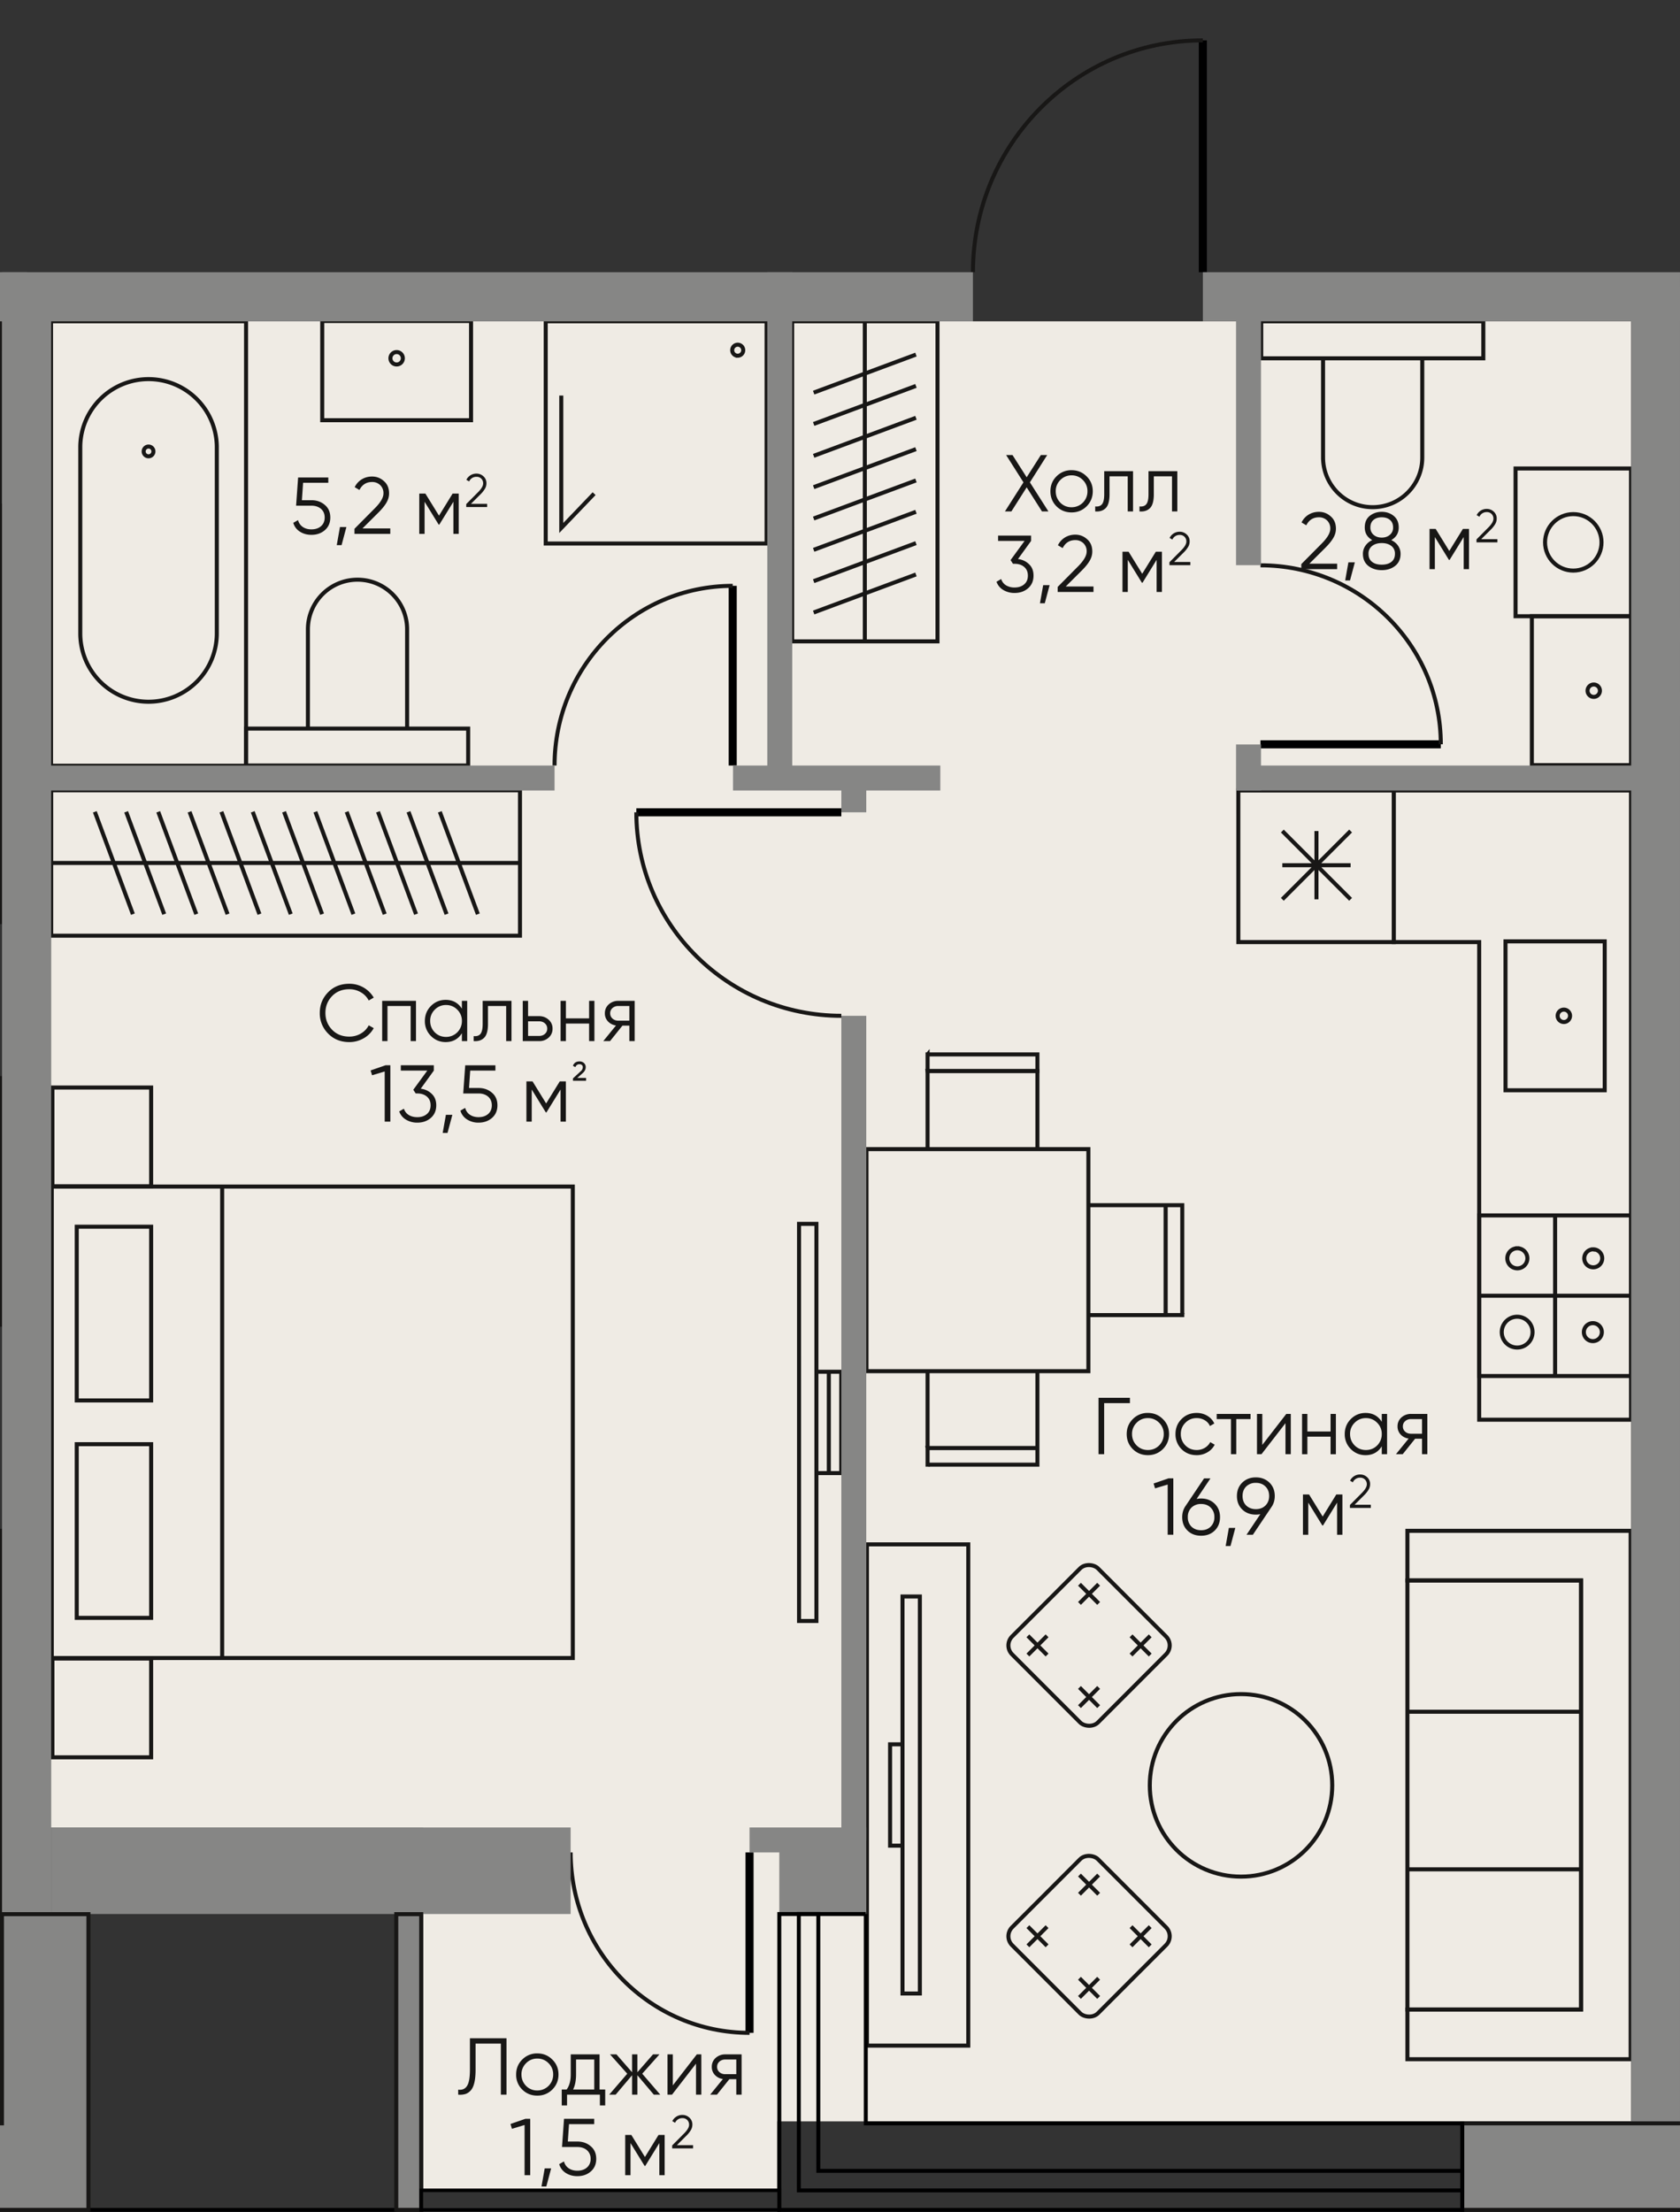
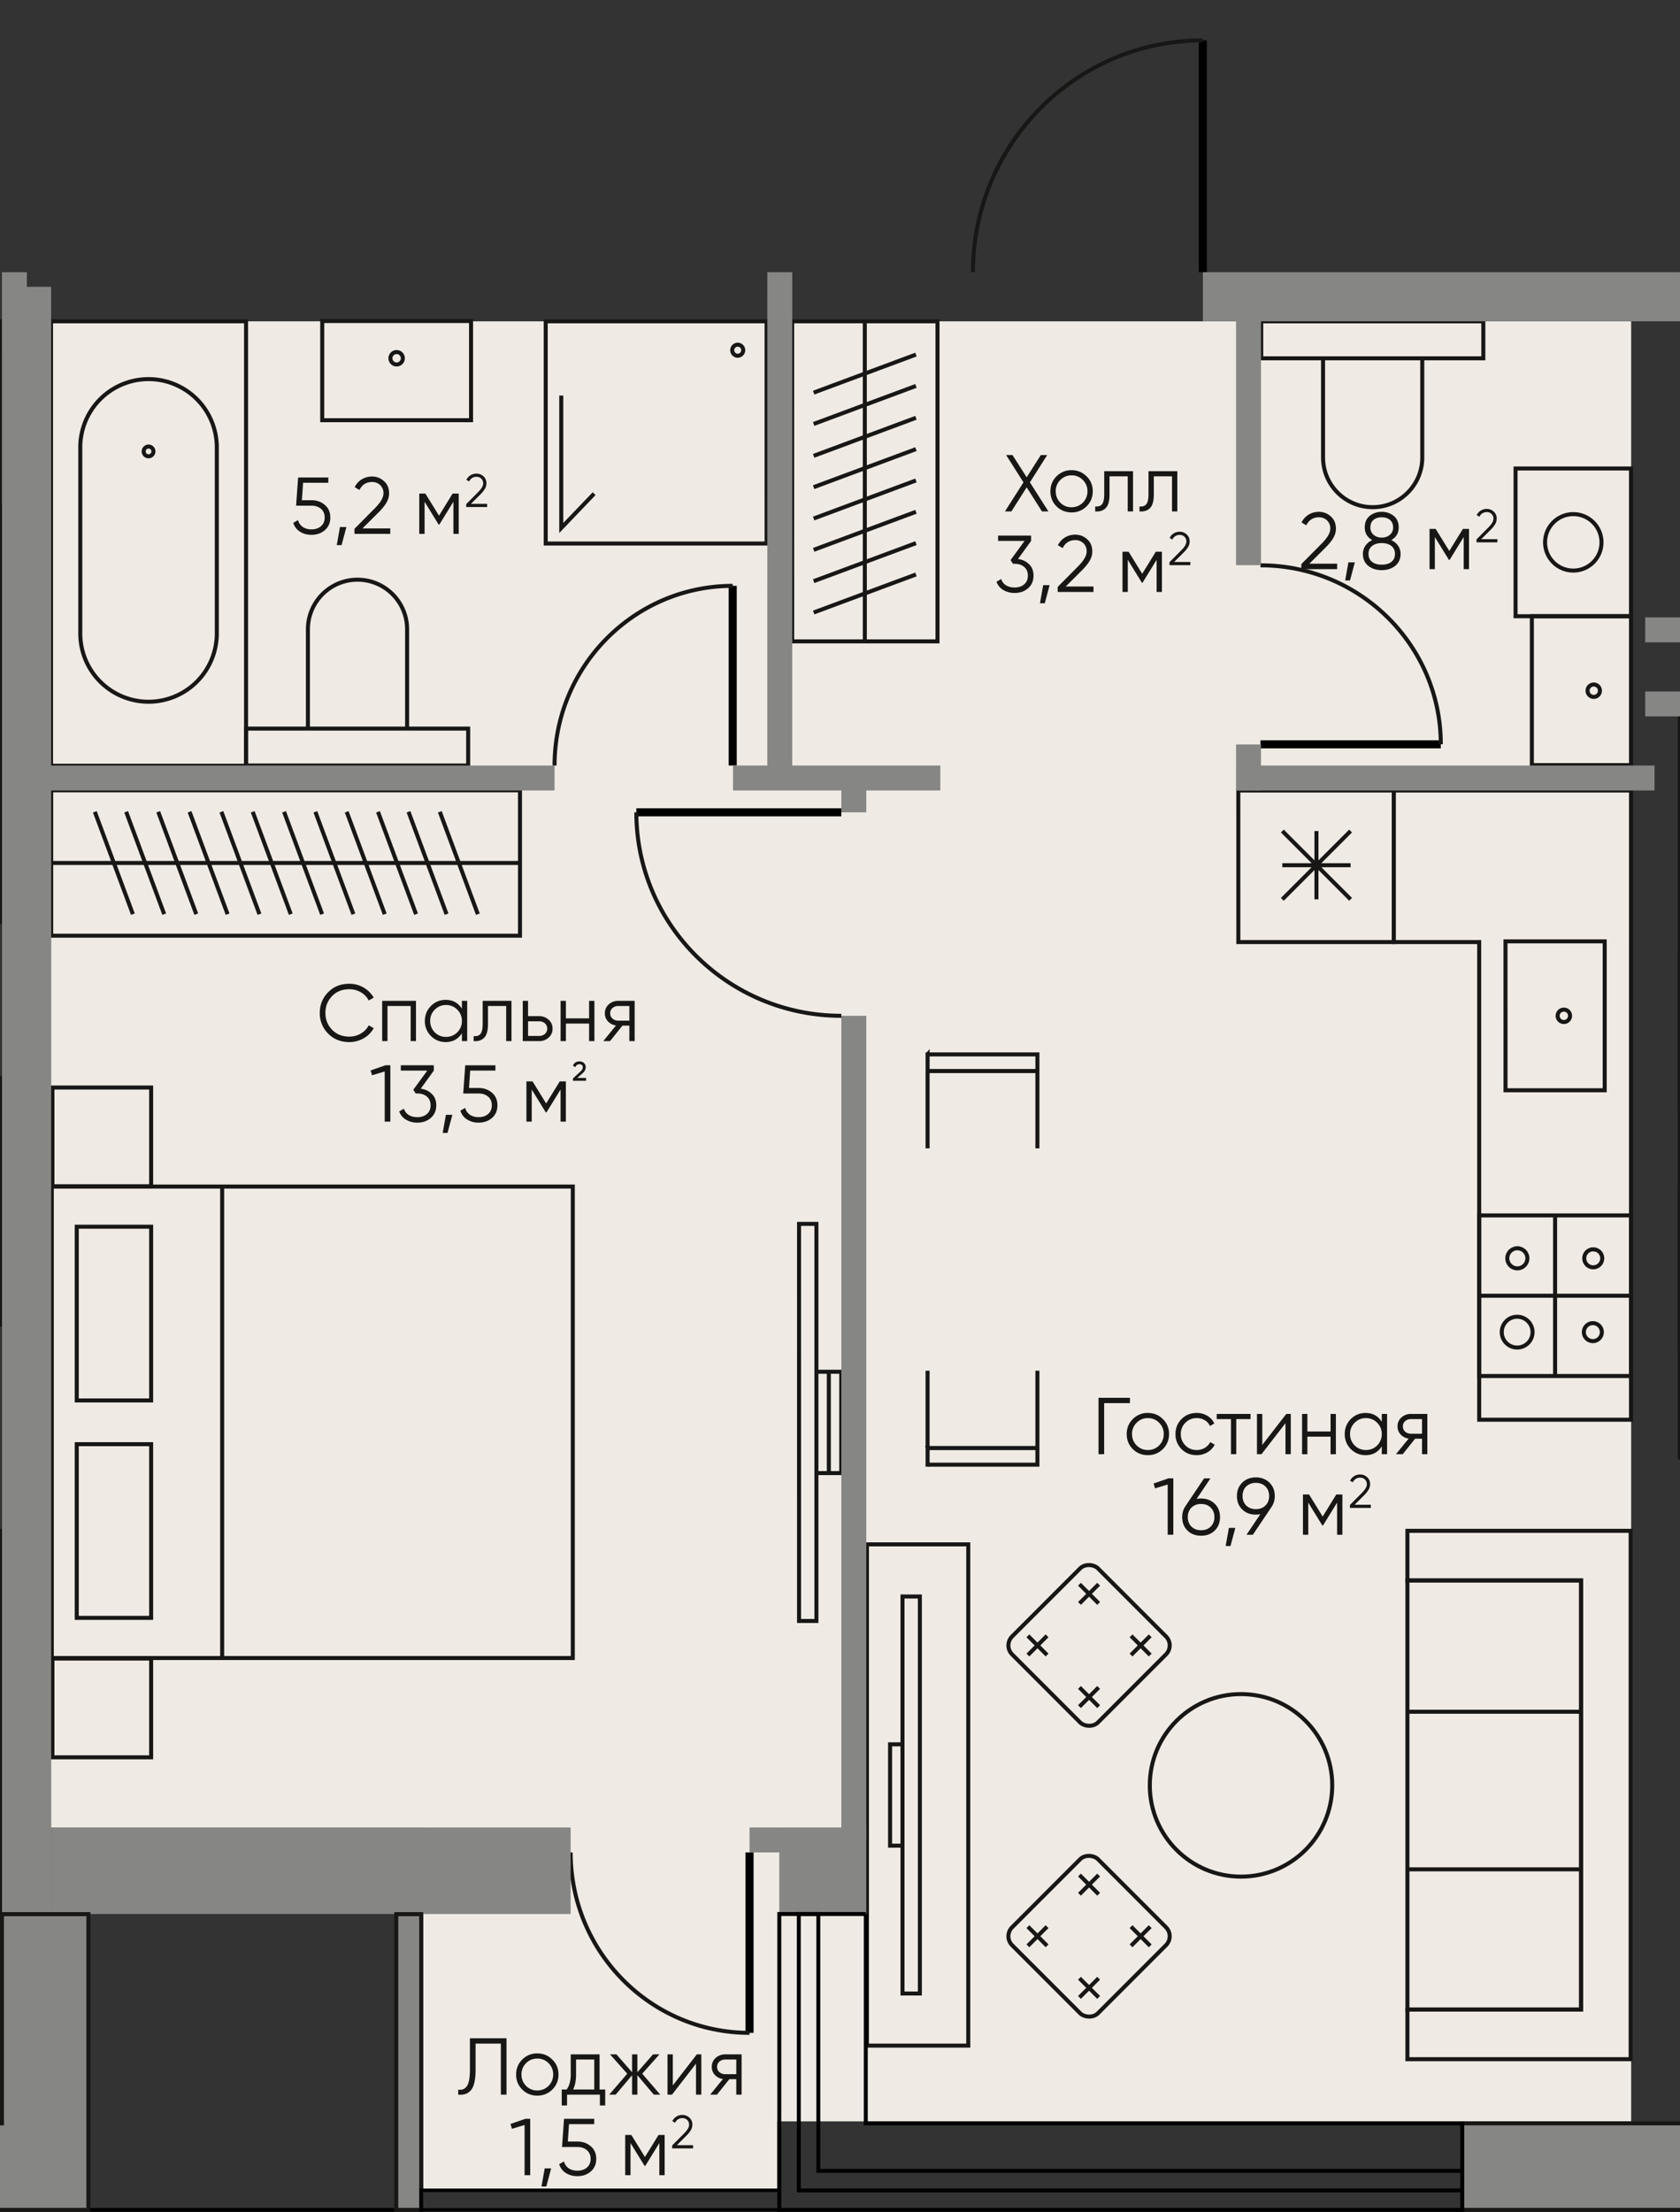
<svg xmlns="http://www.w3.org/2000/svg" version="1.1" viewBox="319.628 243.106 104.331 137.294">
  <rect x="319.628" y="243.106" width="104.331" height="137.294" fill="#333333" stroke="none" />
  <path d="M319.628 260.002h58.577l.24-15.696 18.343-1.2-.959 15.826 28.13 1.07V380.4H319.628V260Z" fill="none" />
  <path fill="#efebe4" d="M367.901 378.958h-21.99v-22.42h-23.108V263.05h98.123v111.728h-10.617v.003H367.9v4.176z" />
  <clipPath id="a">
    <path d="M319.628 260.002h58.577l.24-15.696 18.343-1.2-.959 15.826 28.13 1.07V380.4H319.628V260Z" fill="none" />
  </clipPath>
  <g data-name="Layer 10" clip-path="url(#a)">
    <g data-name="Двери" fill="none" stroke-miterlimit="10">
      <path stroke="#000001" stroke-width=".5" d="M394.326 260.002v-14.39" />
      <path d="M380.049 260.002c0-7.948 6.392-14.39 14.277-14.39" stroke="#181716" stroke-dasharray="0 0 0 0 0 0 0 0 0 0 0 0" stroke-width=".25" />
      <path stroke="#000001" stroke-width=".5" d="M397.905 289.306h11.2" />
      <path d="M397.905 278.195c6.185 0 11.2 4.975 11.2 11.11" stroke="#181716" stroke-dasharray="0 0 0 0 0 0 0 0 0 0 0 0" stroke-width=".25" />
      <path stroke="#000001" stroke-width=".5" d="M371.876 293.526h-12.731" />
      <path d="M371.876 306.158c-7.031 0-12.731-5.655-12.731-12.632" stroke="#181716" stroke-dasharray="0 0 0 0 0 0 0 0 0 0 0 0" stroke-width=".25" />
      <path stroke="#000001" stroke-width=".5" d="M365.131 290.623V279.47" />
      <path d="M354.067 290.623c0-6.16 4.954-11.153 11.064-11.153" stroke="#181716" stroke-dasharray="0 0 0 0 0 0 0 0 0 0 0 0" stroke-width=".25" />
      <path stroke="#000001" stroke-width=".5" d="M366.176 358.086v11.2" />
      <path d="M355.066 358.086c0 6.185 4.974 11.2 11.11 11.2" stroke="#181716" stroke-dasharray="0 0 0 0 0 0 0 0 0 0 0 0" stroke-width=".25" />
    </g>
    <g data-name="Мебель" fill="none" stroke="#181716" stroke-dasharray="0 0 0 0 0 0 0 0 0 0 0 0" stroke-miterlimit="10" stroke-width=".25">
      <path d="M369.25 319.074h1.079v24.645h-1.078zm1.079 9.176h.77v6.292h-.77zm.771 0h.77v6.292h-.77zm-37.675-11.494H355.2v29.266h-21.775zm-10.581 0h10.581v29.266h-10.581z" />
      <path d="M324.394 332.747h4.62v10.782h-4.62zm0-13.499h4.62v10.783h-4.62zm-1.51 26.803h6.13v6.132h-6.13zm0-35.441h6.13v6.13h-6.13zm-.087-47.56h12.112v27.586h-12.112z" />
      <path d="M328.853 286.663a4.24 4.24 0 0 1-4.24-4.24v-11.61a4.24 4.24 0 0 1 8.479 0v11.61a4.24 4.24 0 0 1-4.239 4.24Z" />
      <path d="M329.156 271.126a.302.302 0 1 0-.606 0 .302.302 0 0 0 .606 0m91.739 99.794h-13.864v-3.081h10.784v-26.635h-10.784v-3.08h13.864v32.795z" />
      <path d="M407.031 359.136h10.784v8.703h-10.784zm0-9.781h10.784v9.781h-10.784zm0-8.151h10.784v8.151h-10.784zm-33.564-2.239h6.292v31.113h-6.292z" />
      <path d="M375.675 342.2h1.078v24.644h-1.078zm-.771 9.176h.77v6.292h-.77zM319.7 370.92h-13.864v-3.081h10.783v-26.635h-10.783v-3.08h13.863v32.795zm3.107-78.76h29.113v9.025h-29.113v-9.026zm29.113 4.512h-29.113m18.768 3.176-2.362-6.352m4.307 6.352-2.362-6.352m4.307 6.352-2.363-6.352m-7.362 6.352-2.362-6.352m4.307 6.352-2.362-6.352m4.307 6.352-2.362-6.352m-9.388 6.352-2.363-6.352m4.308 6.352-2.363-6.352m19.897 6.352-2.363-6.352m4.307 6.352-2.362-6.352m-15.125 6.352-2.362-6.352m4.307 6.352-2.362-6.352m46.448-30.446v19.865h-9.026V263.05h9.026zm-4.513 19.865V263.05m-3.176 14.185 6.352-2.362m-6.352 4.307 6.352-2.362m-6.352 4.307 6.352-2.362m-6.352-7.363 6.352-2.362m-6.352 4.307 6.352-2.362m-6.352 4.307 6.352-2.362m-6.352-5.452 6.352-2.362m-6.352 4.307 6.352-2.362m-56.762 33.28v-37.288h-9.026v37.288h9.026zm78.204-37.289h13.793v2.295h-13.793zm3.84 8.456v-6.161h6.161v6.161c0 1.7-1.38 3.08-3.08 3.08-1.7 0-3.08-1.38-3.08-3.08Zm-66.882 16.823h13.792v2.294h-13.793zm10-6.162v6.162h-6.16v-6.162c0-1.7 1.38-3.08 3.08-3.08 1.7 0 3.08 1.38 3.08 3.08Zm73.693 4.195a.384.384 0 1 0-.385-.385c0 .212.172.385.385.385" />
      <path d="M414.759 281.356h6.158v9.242h-6.158zm-70.114-16.012a.385.385 0 1 0-.77 0 .385.385 0 0 0 .77 0" />
      <path d="M339.64 263.031h9.241v6.158h-9.242zm25.802 2.154a.342.342 0 1 0-.342-.342c0 .19.153.342.342.342" />
      <path d="M353.518 263.05h13.717v13.793h-13.717z" />
      <path d="M354.484 267.658v8.22l2.04-2.13m57.223-1.564h7.17v9.172h-7.17z" />
      <circle cx="417.332" cy="276.77" r="1.753" />
      <circle cx="396.697" cy="353.924" r="5.665" />
      <path d="M311.668 310.022h8.019v15.308h-8.019zm101.454-8.485h6.161v9.242h-6.16z" />
      <path d="M416.746 305.773a.385.385 0 1 0 0 .77.385.385 0 0 0 0-.77m-20.216-13.602h9.655v9.411h-9.654zm2.733 2.518 4.24 4.239m-4.24 0 4.24-4.24m-4.24 2.121h4.24m-2.121-2.12v4.239m10.107 19.62h4.714v4.984h-4.714zm0 4.984v4.984h4.714v-4.984h-4.714zm4.714 0h4.714v4.984h-4.714zm0-4.984h4.714v4.984h-4.714z" />
      <circle cx="413.846" cy="325.792" r=".957" />
      <path d="M418.548 325.234a.558.558 0 1 1-.001 1.116.558.558 0 0 1 0-1.116Zm-4.69-4.647a.623.623 0 1 1 0 1.246.623.623 0 0 1 0-1.246Zm4.69.066a.558.558 0 1 1-.001 1.115.558.558 0 0 1 0-1.115Z" />
      <path d="M420.917 301.582v29.645h-9.428v-29.645h-5.304v-9.41h14.732v9.41zm3.028.65h9.428v9.672h-9.428zm0 19.518h4.714v4.985h-4.714z" />
      <path d="M423.945 316.767h4.714v4.984h-4.714z" />
      <path d="M423.945 303.93v29.644h9.428v-46h-9.428v16.356zm-46.713 30.082v.006h6.821v-1.03h-6.82v1.024zm0-5.824v4.795h6.821v-4.795m-6.821 4.795h6.821v.005h-6.82zm0-24.423v-.007h6.821v1.03h-6.82v-1.024zm0 5.823v-4.795h6.821v4.795" />
-       <path d="M377.232 309.583h6.821v.005h-6.82zm15.811 15.151h.006v-6.821h-1.03v6.82h1.024zm-5.823 0h4.794v-6.821h-4.795m4.795 0h.005v6.82h-.005zm-18.576-3.481h13.781v13.782h-13.781z" />
      <rect x="383.488" y="341.466" width="7.544" height="7.544" rx=".786" ry=".786" transform="rotate(-45 387.26 345.238)" />
      <path d="m383.462 345.834 1.19-1.191m.001 1.191-1.191-1.191m3.203 4.394 1.19-1.191m.001 1.191-1.191-1.191m0-5.215 1.19-1.19m.001 1.19-1.191-1.19m3.202 4.393 1.191-1.19m0 1.19-1.19-1.19" />
      <rect x="383.488" y="359.517" width="7.544" height="7.544" rx=".786" ry=".786" transform="rotate(-45 387.26 363.289)" />
      <path d="m383.462 363.884 1.19-1.19m.001 1.19-1.191-1.19m3.203 4.393 1.19-1.19m.001 1.19-1.191-1.19m0-5.215 1.19-1.191m.001 1.191-1.191-1.191m3.202 4.394 1.191-1.191m0 1.191-1.19-1.191" />
    </g>
    <path fill="none" stroke="#000001" stroke-miterlimit="10" stroke-width=".245" d="M344.236 380.276H325.12" data-name="Кондиционеры" />
    <g data-name="Стены" fill="#868685">
      <path d="M319.748 255.39h1.549v18.972h-1.55z" />
      <path d="M319.748 255.39h49.08v1.55h-49.08zm76.665 35.233h25.965v1.548h-25.965zm25.385-9.196h20.585v1.55h-20.585zm0 4.598h11.39v1.549h-11.39zm-56.648 4.598h12.873v1.548h-12.874zm-44.093 0h33.01v1.548h-33.01zm75.332-28.726h1.549v16.288h-1.55z" />
      <path d="M367.279 255.39h1.549v36.191h-1.55zm4.598 50.768h1.548v51.172h-1.548zm0-14.842h1.548v2.21h-1.548zm24.512-2h1.549v2.855h-1.55z" />
-       <path d="M308.472 260.002h71.577v3.049h-71.577zm112.454.906h3.049v115.86h-3.05z" />
      <path d="M319.754 260.908h3.05v115.86h-3.05zm48.269 95.63h5.402v5.372h-5.402z" />
      <path d="M322.803 356.538h32.263v5.372h-32.263zm43.373 0h1.87v1.548h-1.87zm28.153-96.536h38.574v3.048h-38.574z" />
    </g>
    <g data-name="Пилоны копия" fill="#868685">
      <path d="M319.748 361.918h5.372v17.729h-5.372zm24.488-.008h1.549v18.366h-1.549z" />
      <path d="M315.069 374.904h10.05v5.372h-10.05zm95.365 0h14.75v5.372h-14.75z" />
      <path d="M319.748 374.904h-4.68v5.372h10.052v-18.358h-5.372v12.986zm90.686 0h14.75v5.372h-14.75zm-66.198-12.986h1.549v18.358h-1.549z" stroke="#181716" stroke-miterlimit="10" stroke-width=".25" />
    </g>
    <g data-name="Окна" fill="none" stroke="#000001" stroke-miterlimit="10">
      <path stroke-width=".214" d="M345.785 379.064h22.238v1.212h-22.238z" />
      <g stroke-width=".245">
        <path d="M370.447 361.91v15.942h39.987v1.212h-41.199V361.91h1.212z" />
        <path d="M373.395 361.91v12.994h37.039v5.372h-42.411V361.91h5.372z" />
      </g>
    </g>
    <path d="m383.587 273.046 1.15 1.805h-.4l-.95-1.495-.95 1.495h-.4l1.15-1.805-1.076-1.695h.396l.88 1.38.88-1.38h.394l-1.074 1.695Zm3.519 1.491c-.256.25-.567.375-.93.375-.37 0-.682-.125-.935-.375-.254-.254-.38-.566-.38-.936s.126-.68.38-.93a1.27 1.27 0 0 1 .935-.38c.367 0 .676.128.93.38.256.25.385.56.385.93 0 .367-.129.679-.385.936Zm-1.63-.23a.95.95 0 0 0 .7.284.977.977 0 0 0 .985-.99.952.952 0 0 0-.285-.7.945.945 0 0 0-.7-.29.945.945 0 0 0-.7.29.952.952 0 0 0-.285.7c0 .274.095.509.285.705Zm2.726-1.956h1.79v2.5h-.33v-2.18h-1.13v1.116c0 .416-.08.703-.24.86-.157.156-.374.225-.65.204v-.31c.193.02.335-.026.424-.14.091-.113.136-.317.136-.614v-1.436Zm2.75 0h1.79v2.5h-.33v-2.18h-1.13v1.116c0 .416-.08.703-.24.86-.157.156-.374.225-.65.204v-.31c.193.02.335-.026.424-.14.091-.113.136-.317.136-.614v-1.436Zm-7.291 4.33-.814 1.125c.276.033.505.142.69.325.183.173.274.409.274.705 0 .33-.115.593-.344.79-.224.19-.5.286-.83.286a1.34 1.34 0 0 1-.7-.183.97.97 0 0 1-.425-.513l.29-.17c.056.17.157.3.301.39a1 1 0 0 0 .534.136c.246 0 .445-.067.596-.198.153-.132.228-.31.228-.538s-.075-.406-.228-.538c-.151-.13-.35-.197-.596-.197v-.005l-.006.005h-.095l-.15-.23.87-1.19h-1.645v-.33h2.05v.33Zm.75 2.745h.4l-.3 1.125h-.3l.2-1.125Zm3.125.425h-2.225v-.314l1.26-1.27c.36-.36.54-.669.54-.926a.682.682 0 0 0-.202-.517.705.705 0 0 0-.503-.193c-.356 0-.618.165-.785.496l-.295-.175a1.15 1.15 0 0 1 .445-.49c.19-.114.402-.17.635-.17.28 0 .526.094.736.285.212.182.319.438.319.764 0 .194-.053.383-.16.568-.107.185-.27.387-.49.607l-1 .995h1.725v.34Zm3.87-2.5h.38v2.5h-.33v-1.995l-.875 1.42h-.04l-.875-1.42v1.995h-.33v-2.5h.38l.845 1.37.845-1.37Zm2.144.835h-1.297v-.183l.735-.74c.21-.21.315-.39.315-.54a.394.394 0 0 0-.411-.414.482.482 0 0 0-.458.288l-.172-.101a.685.685 0 0 1 .63-.385.62.62 0 0 1 .428.166.56.56 0 0 1 .187.446.656.656 0 0 1-.094.331 1.763 1.763 0 0 1-.285.354l-.583.58h1.006v.198Zm-55.174-4.032h.59c.33 0 .606.097.83.29.23.19.345.452.345.785 0 .33-.116.593-.345.79-.224.19-.5.285-.83.285-.27 0-.508-.066-.713-.198a.95.95 0 0 1-.412-.547l.295-.17c.05.183.148.325.295.425s.325.15.535.15c.246 0 .445-.066.597-.198.152-.132.228-.31.228-.537s-.076-.406-.228-.538c-.152-.13-.351-.197-.597-.197h-.95l.125-1.75h1.875v.33h-1.566l-.074 1.08Zm2.364 1.665h.4l-.3 1.125h-.3l.2-1.125Zm3.125.425h-2.224v-.315l1.26-1.27c.36-.36.54-.668.54-.925a.682.682 0 0 0-.203-.518.705.705 0 0 0-.503-.192c-.356 0-.618.165-.785.495l-.295-.175a1.15 1.15 0 0 1 .446-.49c.189-.113.4-.17.634-.17.28 0 .526.095.736.285.213.183.319.439.319.765 0 .193-.053.383-.16.567-.107.186-.27.388-.49.608l-1 .995h1.725v.34Zm3.87-2.5h.38v2.5h-.33v-1.995l-.875 1.42h-.04l-.875-1.42v1.995h-.33v-2.5h.38l.846 1.37.844-1.37Zm2.145.835h-1.298v-.184l.735-.74c.21-.21.315-.39.315-.54a.394.394 0 0 0-.411-.413.482.482 0 0 0-.458.288l-.172-.102a.685.685 0 0 1 .63-.385.62.62 0 0 1 .428.167.56.56 0 0 1 .187.446.656.656 0 0 1-.094.33 1.763 1.763 0 0 1-.285.354l-.583.58h1.006v.199Zm52.786 3.856h-2.225v-.314l1.26-1.27c.36-.36.54-.669.54-.926a.682.682 0 0 0-.202-.517.705.705 0 0 0-.503-.193c-.356 0-.618.165-.785.496l-.295-.175a1.15 1.15 0 0 1 .445-.49c.19-.114.402-.17.635-.17.28 0 .525.094.735.285.213.182.32.438.32.764 0 .194-.053.383-.16.568-.107.185-.27.387-.49.607l-1 .995h1.725v.34Zm.7-.425h.4l-.3 1.125h-.3l.2-1.125Zm2.66-1.38c.18.083.322.2.425.35a.87.87 0 0 1 .155.505c0 .317-.11.565-.335.745-.226.177-.504.266-.835.266s-.608-.09-.835-.266c-.223-.18-.334-.428-.334-.745a.87.87 0 0 1 .155-.505 1.01 1.01 0 0 1 .425-.35c-.31-.176-.465-.438-.465-.785 0-.313.102-.552.31-.72.212-.166.461-.25.744-.25.287 0 .534.084.74.25.21.168.315.407.315.72 0 .347-.155.609-.465.785Zm-1.184 1.355c.146.114.344.17.594.17s.449-.056.595-.17c.15-.116.226-.283.226-.5a.588.588 0 0 0-.226-.494c-.153-.117-.351-.176-.595-.176s-.44.059-.594.176a.588.588 0 0 0-.226.494c0 .22.075.387.226.5Zm-.11-2.14a.57.57 0 0 0 .202.46c.135.114.302.17.502.17s.368-.056.502-.17a.567.567 0 0 0 .204-.46c0-.203-.066-.36-.196-.468s-.3-.162-.51-.162-.38.054-.51.163-.195.264-.195.467Zm5.744.09h.38v2.5h-.33v-1.995l-.876 1.42h-.04l-.875-1.42v1.995h-.33v-2.5h.381l.845 1.37.845-1.37Zm2.144.835h-1.298v-.184l.736-.74c.21-.21.314-.39.314-.539a.394.394 0 0 0-.411-.414.482.482 0 0 0-.458.288l-.172-.101a.685.685 0 0 1 .63-.385.62.62 0 0 1 .429.166.56.56 0 0 1 .186.446.656.656 0 0 1-.094.331 1.763 1.763 0 0 1-.285.354l-.583.58h1.006v.198Zm-71.298 31.019c-.533 0-.971-.176-1.315-.526a1.766 1.766 0 0 1-.52-1.285c0-.503.173-.932.52-1.285.344-.35.782-.524 1.315-.524a1.741 1.741 0 0 1 1.515.859l-.31.18a1.237 1.237 0 0 0-.49-.51 1.39 1.39 0 0 0-.715-.19c-.44 0-.797.142-1.07.425-.276.287-.415.635-.415 1.045s.139.759.415 1.045c.273.283.63.426 1.07.426.26 0 .498-.064.715-.19s.38-.298.49-.51l.31.174a1.595 1.595 0 0 1-.625.63c-.274.157-.57.236-.89.236Zm2.039-2.561h2.1v2.5h-.33v-2.18h-1.44v2.18h-.33v-2.5Zm4.951.49v-.49h.33v2.5h-.33v-.49c-.23.367-.566.55-1.01.55-.357 0-.661-.126-.914-.38a1.275 1.275 0 0 1-.375-.93c0-.366.125-.677.375-.93.253-.253.557-.38.915-.38.443 0 .779.184 1.01.55Zm-1.684 1.465c.19.19.423.285.7.285a.977.977 0 0 0 .985-.99.952.952 0 0 0-.286-.7.945.945 0 0 0-.7-.29.945.945 0 0 0-.7.29.952.952 0 0 0-.284.7c0 .274.094.509.285.705Zm2.974-1.955h1.79v2.5h-.33v-2.18h-1.13v1.116c0 .416-.08.703-.24.859-.157.157-.374.226-.65.205v-.31c.193.02.335-.026.425-.14.09-.113.135-.317.135-.614v-1.436Zm2.82.95h.685c.23 0 .427.074.59.22a.71.71 0 0 1 .245.556.71.71 0 0 1-.245.56.84.84 0 0 1-.59.214h-1.015v-2.5h.33v.95Zm0 1.23h.685c.143 0 .263-.042.36-.127s.145-.195.145-.327c0-.134-.049-.243-.145-.328s-.217-.127-.36-.127h-.685v.91Zm3.79-1.09v-1.09h.33v2.5h-.33v-1.09h-1.44v1.09h-.33v-2.5h.33v1.09h1.44Zm1.814-1.09h1.016v2.5h-.33v-.96h-.43l-.77.96h-.42l.79-.97a.823.823 0 0 1-.498-.253.712.712 0 0 1-.193-.502c0-.223.08-.408.24-.554a.868.868 0 0 1 .595-.22Zm0 1.23h.686v-.91h-.686a.523.523 0 0 0-.36.127.419.419 0 0 0-.145.328c0 .133.05.243.146.328s.216.128.36.128Zm-15.382 3.09.925-.32h.3v3.5h-.35v-3.115l-.785.235-.09-.3Zm3.926.01-.815 1.125c.276.033.506.142.69.325.183.173.275.409.275.705 0 .33-.116.593-.345.79-.224.19-.5.286-.83.286a1.34 1.34 0 0 1-.7-.183.97.97 0 0 1-.425-.513l.29-.17c.057.17.157.3.302.39.145.09.323.136.533.136.246 0 .445-.067.597-.198.152-.132.227-.311.227-.538s-.075-.406-.227-.538c-.152-.13-.351-.197-.597-.197v-.005l-.006.005h-.095l-.15-.23.87-1.19h-1.645v-.33h2.05v.33Zm.75 2.745h.4l-.301 1.125h-.3l.2-1.125Zm1.435-1.665h.59c.33 0 .606.097.83.29.23.19.344.452.344.785 0 .33-.115.593-.344.79-.224.19-.5.286-.83.286a1.29 1.29 0 0 1-.713-.199.95.95 0 0 1-.412-.546l.295-.17c.05.182.148.325.294.424s.326.15.536.15c.246 0 .445-.066.597-.197.152-.132.228-.311.228-.538s-.076-.406-.228-.538c-.152-.13-.351-.197-.597-.197h-.95l.124-1.75h1.875v.33h-1.565l-.074 1.08Zm5.635-.41h.38v2.5h-.33v-1.995l-.876 1.42h-.04l-.875-1.42v1.995h-.33v-2.5h.381l.845 1.37.845-1.37Zm1.635-.039h-.815v-.148l.49-.45a.322.322 0 0 0 .121-.248c0-.054-.018-.097-.056-.13s-.09-.05-.154-.05c-.118 0-.203.06-.253.18l-.151-.084c.071-.181.206-.271.404-.271a.4.4 0 0 1 .283.101.336.336 0 0 1 .108.254c0 .134-.06.256-.18.365l-.345.306h.548v.175Zm31.824 19.68h1.949v.33h-1.6v3.17h-.35v-3.5Zm3.995 3.184c-.257.25-.568.375-.931.375-.37 0-.682-.125-.935-.375-.253-.253-.38-.564-.38-.934s.127-.681.38-.931a1.27 1.27 0 0 1 .935-.38c.367 0 .677.127.93.38.257.25.385.56.385.93 0 .367-.128.678-.384.935Zm-1.63-.23c.19.19.423.286.699.286.277 0 .51-.096.7-.285a.979.979 0 0 0 .285-.705.95.95 0 0 0-.285-.7.942.942 0 0 0-.7-.29.941.941 0 0 0-.7.29.95.95 0 0 0-.284.7c0 .273.094.508.285.705Zm3.728.605c-.376 0-.69-.125-.94-.375a1.29 1.29 0 0 1-.374-.934c0-.37.125-.681.375-.931.25-.253.563-.38.94-.38.246 0 .468.06.664.178.198.118.34.277.431.477l-.27.156a.77.77 0 0 0-.323-.358.96.96 0 0 0-.503-.133.941.941 0 0 0-.699.29.95.95 0 0 0-.285.7.98.98 0 0 0 .285.706c.19.19.423.285.7.285a.973.973 0 0 0 .497-.13.912.912 0 0 0 .348-.36l.274.16a1.14 1.14 0 0 1-.455.474 1.29 1.29 0 0 1-.665.175Zm1.245-2.559h2.101v.319h-.886v2.18h-.33v-2.18h-.885v-.32Zm2.831 1.925 1.49-1.925h.28v2.5h-.33v-1.925l-1.49 1.925h-.28v-2.5h.33v1.925Zm4.24-.835v-1.09h.33v2.5h-.33v-1.09h-1.44v1.09h-.33v-2.5h.33v1.09h1.44Zm3.18-.6v-.49h.33v2.5h-.33v-.49c-.23.367-.566.55-1.01.55-.357 0-.661-.127-.914-.38a1.273 1.273 0 0 1-.375-.93c0-.367.125-.677.375-.93.253-.254.557-.38.915-.38.443 0 .779.183 1.01.55Zm-1.684 1.465c.19.19.423.285.7.285.276 0 .51-.096.7-.285a.979.979 0 0 0 .284-.705.95.95 0 0 0-.285-.7.942.942 0 0 0-.7-.29.941.941 0 0 0-.7.29.95.95 0 0 0-.284.7c0 .273.094.508.285.705Zm3.499-1.955h1.015v2.5h-.33v-.96h-.43l-.77.96h-.42l.79-.971a.816.816 0 0 1-.498-.252.715.715 0 0 1-.192-.503.72.72 0 0 1 .24-.555.872.872 0 0 1 .595-.22Zm0 1.23h.685v-.911h-.685c-.144 0-.263.043-.36.128s-.145.194-.145.327c0 .134.049.243.145.328s.216.127.36.127Zm-15.985 3.089.925-.32h.3v3.5h-.35v-3.115l-.785.236-.09-.301Zm2.951.931c.34 0 .62.108.844.325.22.216.33.493.33.829 0 .344-.11.622-.33.836-.216.213-.498.32-.844.32s-.63-.107-.845-.32c-.22-.214-.33-.492-.33-.836 0-.263.071-.496.215-.7l1.144-1.704h.396l-.86 1.279c.09-.02.183-.03.28-.03Zm-.6 1.745c.156.15.357.224.6.224.246 0 .444-.075.594-.224a.79.79 0 0 0 .23-.591.79.79 0 0 0-.23-.59c-.15-.15-.348-.224-.594-.224a.837.837 0 0 0-.6.224.8.8 0 0 0-.226.59.8.8 0 0 0 .225.59Zm2.324.08h.4l-.3 1.125h-.3l.2-1.125Zm2.85-1.981c0 .264-.071.498-.215.7l-1.145 1.706h-.395l.86-1.28c-.09.02-.183.03-.28.03-.347 0-.629-.107-.845-.32-.22-.213-.33-.492-.33-.836 0-.336.11-.613.33-.83.223-.216.505-.325.845-.325s.621.109.845.325c.22.217.33.494.33.83Zm-1.775-.59c-.15.15-.225.347-.225.59s.075.44.225.59c.157.15.357.226.6.226.246 0 .444-.075.595-.226.153-.15.23-.346.23-.59s-.077-.44-.23-.59c-.15-.15-.349-.225-.595-.225a.834.834 0 0 0-.6.226Zm5.595.496h.38v2.5h-.33v-1.995l-.875 1.42h-.04l-.875-1.42v1.995h-.33v-2.5h.38l.845 1.37.845-1.37Zm2.145.835h-1.298v-.184l.735-.74c.21-.21.315-.39.315-.54a.396.396 0 0 0-.118-.302.411.411 0 0 0-.293-.112.483.483 0 0 0-.458.289l-.172-.103a.682.682 0 0 1 .63-.384c.163 0 .306.055.428.166a.556.556 0 0 1 .187.446.65.65 0 0 1-.094.33 1.765 1.765 0 0 1-.285.355l-.583.58h1.006v.199Zm-56.676 36.418v-.31c.243.033.425-.042.545-.226.123-.182.184-.522.184-1.02v-1.944h2.271v3.5h-.35v-3.17h-1.57v1.625c0 .316-.025.582-.075.795-.05.214-.124.375-.223.485s-.21.185-.335.226a1.203 1.203 0 0 1-.447.039Zm5.845-.315c-.257.25-.568.375-.931.375-.37 0-.682-.125-.935-.375a1.269 1.269 0 0 1-.38-.935c0-.37.127-.68.38-.93a1.27 1.27 0 0 1 .935-.38c.367 0 .677.127.93.38.257.25.385.56.385.93 0 .367-.128.678-.384.935Zm-1.63-.23a.95.95 0 0 0 .699.285.977.977 0 0 0 .985-.99.948.948 0 0 0-.285-.7.943.943 0 0 0-.7-.29.942.942 0 0 0-.7.29.948.948 0 0 0-.284.7c0 .273.094.508.285.705Zm4.565-1.955v2.18h.35v.99h-.33v-.67h-2.04v.67h-.33v-.99h.305c.17-.227.255-.542.255-.945v-1.235h1.79Zm-1.645 2.18h1.315v-1.86h-1.13v.915c0 .387-.061.702-.185.945Zm4.295-.979 1.119 1.299h-.4l-1.02-1.205v1.205h-.33v-1.205l-1.02 1.205h-.4l1.12-1.3-1.07-1.2h.4l.97 1.11v-1.11h.33v1.11l.97-1.11h.4l-1.07 1.2Zm1.899.724 1.49-1.925h.28v2.5h-.33v-1.924l-1.49 1.924h-.28v-2.5h.33v1.925Zm3.255-1.925h1.016v2.5h-.33v-.96h-.431l-.77.96h-.42l.79-.97a.823.823 0 0 1-.498-.253.71.71 0 0 1-.192-.502.72.72 0 0 1 .24-.555.873.873 0 0 1 .595-.22Zm0 1.23h.686v-.91h-.686a.528.528 0 0 0-.36.127c-.096.086-.145.195-.145.328s.049.242.146.328a.528.528 0 0 0 .359.127Zm-13.336 3.09.925-.32h.3v3.5h-.35v-3.116l-.785.237-.09-.301Zm2.125 2.756h.4l-.3 1.125h-.3l.2-1.125Zm1.435-1.666h.59c.33 0 .607.097.83.29.23.19.345.452.345.785 0 .33-.115.593-.345.79-.223.19-.5.285-.83.285-.27 0-.507-.066-.712-.197a.956.956 0 0 1-.413-.548l.295-.17c.05.183.149.325.295.425s.325.15.535.15c.246 0 .446-.066.598-.197a.678.678 0 0 0 .228-.538.679.679 0 0 0-.228-.538c-.152-.131-.351-.197-.598-.197h-.95l.125-1.75h1.875v.33h-1.565l-.074 1.08Zm5.634-.41h.38v2.5h-.33v-1.995l-.875 1.42h-.04l-.875-1.42v1.995h-.33v-2.5h.38l.846 1.37.844-1.37Zm2.145.836h-1.298v-.184l.735-.74c.21-.211.315-.39.315-.54a.395.395 0 0 0-.411-.414.483.483 0 0 0-.458.288l-.172-.102a.682.682 0 0 1 .63-.385.62.62 0 0 1 .428.166.56.56 0 0 1 .187.447.653.653 0 0 1-.094.33 1.763 1.763 0 0 1-.285.354l-.583.58h1.006v.2Z" data-name="Площади" fill="#181716" />
  </g>
</svg>